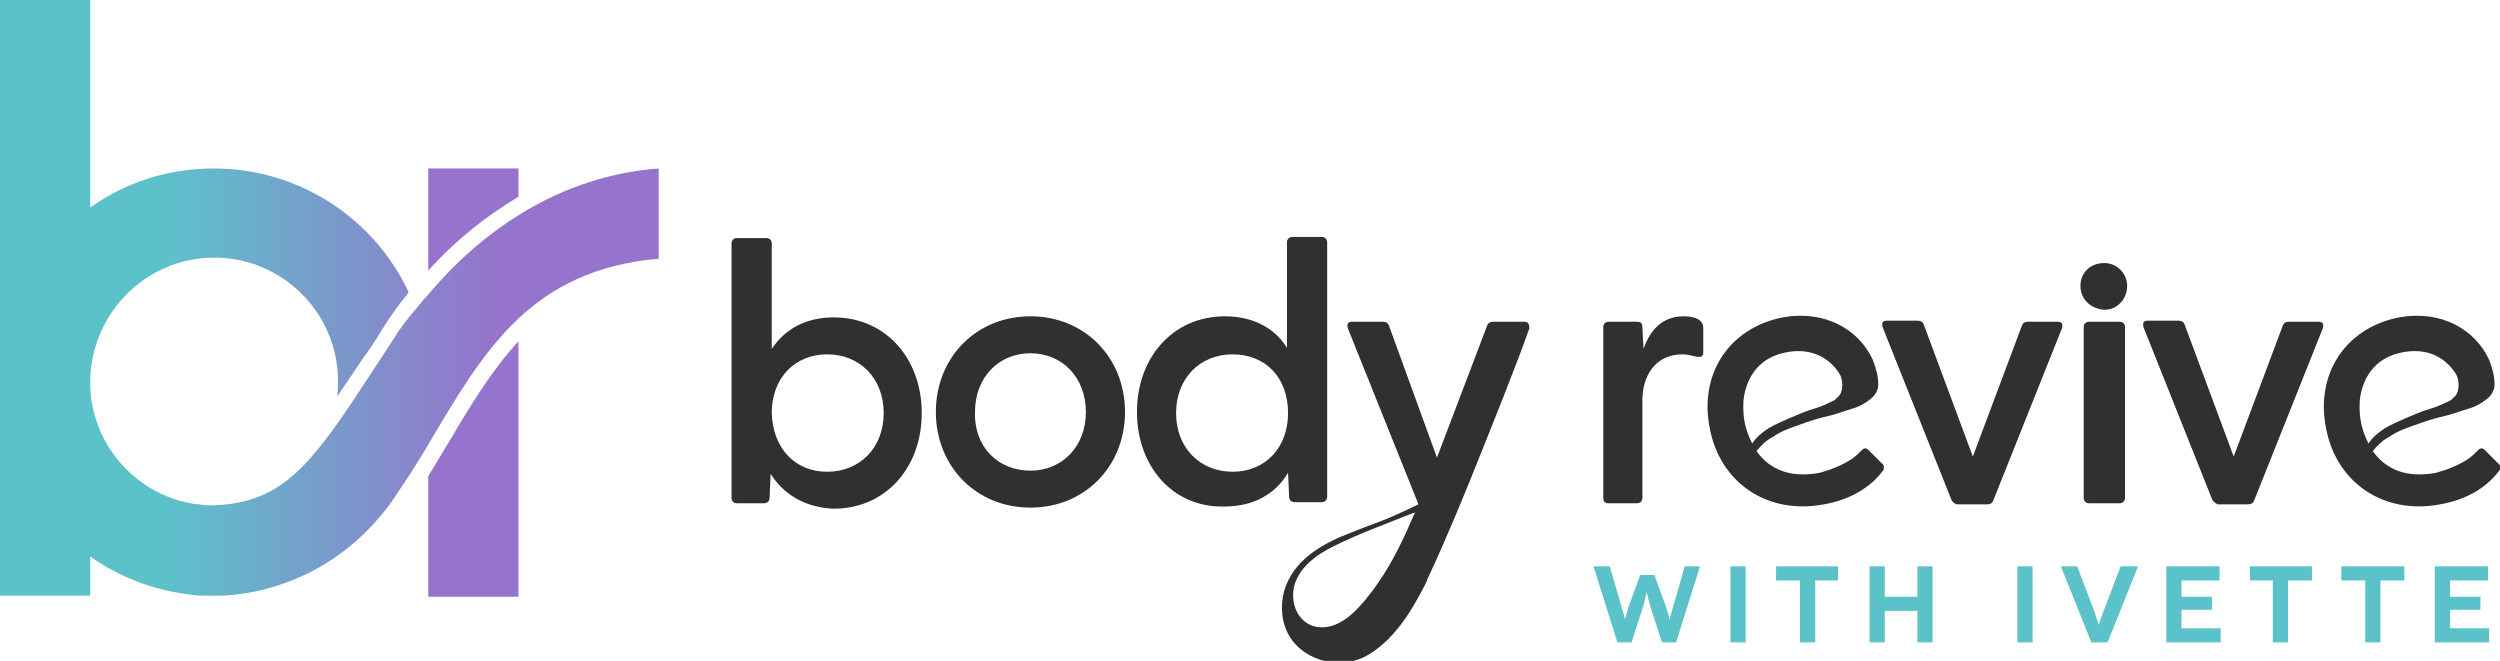
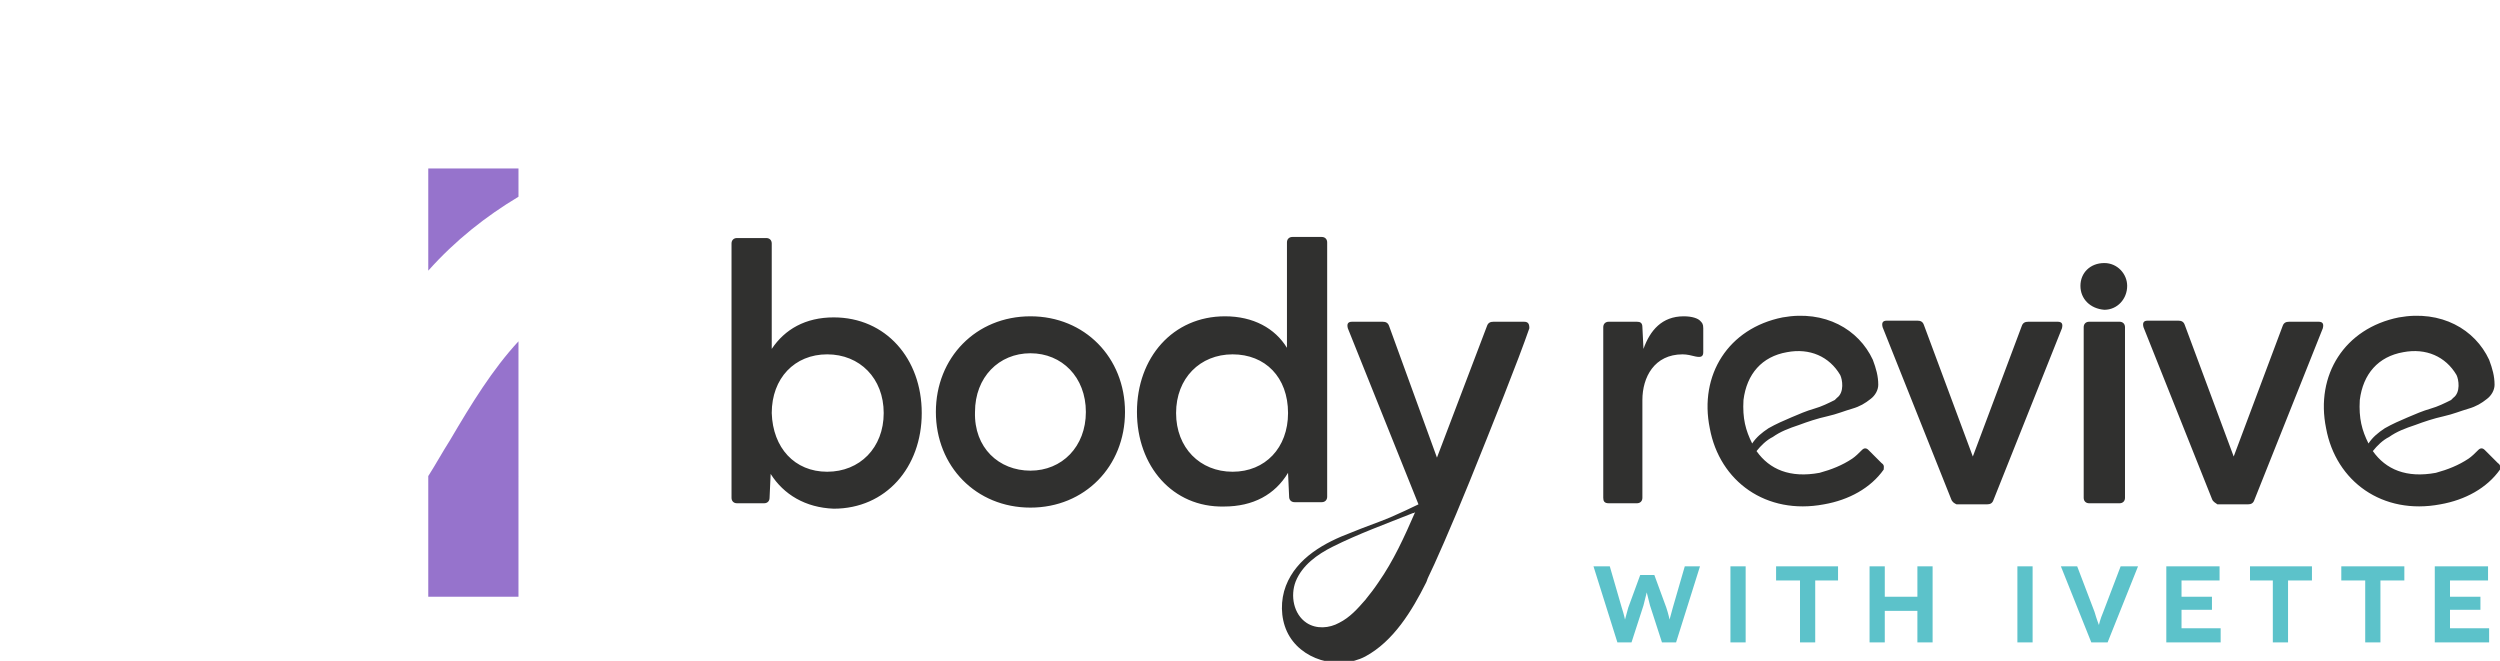
<svg xmlns="http://www.w3.org/2000/svg" version="1.1" id="Layer_1" x="0px" y="0px" viewBox="0 0 230 60.8" style="enable-background:new 0 0 230 60.8;" xml:space="preserve">
  <style type="text/css">
	.st0{fill:#5CC1C9;}
	.st1{fill:url(#SVGID_1_);}
	.st2{fill:#9673CC;}
	.st3{fill:#30302F;}
	.st4{fill:#5CC2CA;}
</style>
  <g>
    <path class="st0" d="M19,54.9C19,54.9,19,54.9,19,54.9L19,54.9C19,54.9,19,54.9,19,54.9z" />
    <path class="st0" d="M19.7,54.9c-0.3,0-0.5,0-0.6,0C19.2,54.9,19.5,54.9,19.7,54.9z" />
    <path class="st0" d="M19,54.9C19,54.9,19,54.9,19,54.9L19,54.9C19,54.9,19,54.9,19,54.9z" />
    <linearGradient id="SVGID_1_" gradientUnits="userSpaceOnUse" x1="0" y1="27.438" x2="60.555" y2="27.438">
      <stop offset="0.25" style="stop-color:#5CC2CA" />
      <stop offset="0.75" style="stop-color:#9673CC" />
    </linearGradient>
-     <path class="st1" d="M60.6,15.5v8.3c-5.8,0.5-9.8,2.6-12.9,5.5c-3.4,3.2-5.8,7.4-8.3,11.6c-1,1.7-2.1,3.4-3.2,5   c-0.1,0.1-0.1,0.2-0.2,0.3c-5.3,7.3-12.6,8.5-15.6,8.6c-0.2,0-0.4,0-0.7,0h0c-0.2,0-0.4,0-0.6,0c0,0-0.1,0-0.1,0   c-0.5,0-1,0-1.5-0.1c-3.4-0.4-6.5-1.6-9.2-3.5v3.6H0V0h8.3v19.1c3.2-2.3,7.1-3.6,11.4-3.6c7.9,0,14.8,4.7,17.9,11.4   c-0.9,1.1-1.7,2.2-2.5,3.5c-0.6,1-1.2,1.9-1.8,2.7c-0.8,1.2-1.6,2.4-2.3,3.4c0.1-0.5,0.1-0.9,0.1-1.4c0-6.3-5.1-11.4-11.4-11.4   S8.3,28.9,8.3,35.2c0,5.5,4,10.1,9.2,11.1c0.5,0.1,1,0.1,1.5,0.2v0c4.6,0,7.3-1.6,10.1-5c2.1-2.5,4.2-5.9,7.1-10.3   c0.6-1,1.3-1.9,2-2.7c0.4-0.5,0.8-1,1.2-1.4c2.6-3.1,5.4-5.5,8.3-7.3C52,17.1,56.5,15.8,60.6,15.5z" />
    <path class="st2" d="M39.4,24.9v-9.4h8.3v2.6C44.7,19.9,41.9,22.1,39.4,24.9z M39.4,43.8v11.1h8.3V31.4c-2.4,2.6-4.3,5.7-6.3,9.1   C40.7,41.6,40.1,42.7,39.4,43.8z" />
  </g>
  <path class="st3" d="M70.9,43.6l-0.1,2.2c0,0.3-0.2,0.5-0.5,0.5h-2.5c-0.3,0-0.5-0.2-0.5-0.5V22.4c0-0.3,0.2-0.5,0.5-0.5h2.7  c0.3,0,0.5,0.2,0.5,0.5v9.7c1.2-1.8,3.1-2.9,5.7-2.9c4.8,0,8.1,3.8,8.1,8.8c0,5-3.3,8.8-8.1,8.8C74.1,46.7,72.1,45.5,70.9,43.6z   M76.1,43.4c3,0,5.2-2.2,5.2-5.4c0-3.2-2.2-5.4-5.2-5.4c-3,0-5.1,2.2-5.1,5.4C71.1,41.2,73.1,43.4,76.1,43.4z M86.1,37.9  c0-5,3.7-8.8,8.7-8.8c5,0,8.7,3.8,8.7,8.8s-3.7,8.8-8.7,8.8C89.8,46.7,86.1,42.9,86.1,37.9z M94.8,43.3c2.9,0,5.1-2.2,5.1-5.4  c0-3.2-2.2-5.4-5.1-5.4c-2.9,0-5.1,2.2-5.1,5.4C89.6,41.2,91.9,43.3,94.8,43.3z M104.6,37.9c0-5,3.3-8.8,8.1-8.8  c2.6,0,4.6,1.1,5.7,2.9v-9.7c0-0.3,0.2-0.5,0.5-0.5h2.7c0.3,0,0.5,0.2,0.5,0.5v23.4c0,0.3-0.2,0.5-0.5,0.5h-2.5  c-0.3,0-0.5-0.2-0.5-0.5l-0.1-2.2c-1.2,2-3.2,3.1-5.9,3.1C107.9,46.7,104.6,42.9,104.6,37.9z M113.4,43.4c3,0,5.1-2.2,5.1-5.4  c0-3.3-2.1-5.4-5.1-5.4c-3,0-5.2,2.2-5.2,5.4C108.2,41.2,110.4,43.4,113.4,43.4z M147.5,45.8V30.1c0-0.3,0.2-0.5,0.5-0.5h2.6  c0.3,0,0.5,0.1,0.5,0.5l0.1,2c0.6-1.7,1.7-3,3.7-3c0.8,0,1.3,0.2,1.5,0.4c0.2,0.2,0.3,0.3,0.3,0.7v2.2c0,0.4-0.2,0.5-0.7,0.4  c-0.4-0.1-0.8-0.2-1.2-0.2c-2.6,0-3.7,2.1-3.7,4.2v9c0,0.3-0.2,0.5-0.5,0.5H148C147.6,46.3,147.5,46.1,147.5,45.8z M179.5,45.9  l-6.3-15.8c-0.1-0.4,0-0.6,0.4-0.6h2.8c0.3,0,0.5,0.1,0.6,0.4l4.5,12.1L186,30c0.1-0.3,0.3-0.4,0.6-0.4h2.7c0.4,0,0.5,0.2,0.4,0.6  l-6.3,15.8c-0.1,0.3-0.3,0.4-0.6,0.4h-2.8C179.8,46.3,179.6,46.2,179.5,45.9z M191.4,26.3c0-1.2,0.9-2.1,2.2-2.1  c1.2,0,2.1,1,2.1,2.1c0,1.2-0.9,2.2-2.1,2.2C192.3,28.4,191.4,27.5,191.4,26.3z M191.7,30.1c0-0.3,0.2-0.5,0.5-0.5h2.8  c0.3,0,0.5,0.2,0.5,0.5v15.7c0,0.3-0.2,0.5-0.5,0.5h-2.8c-0.3,0-0.5-0.2-0.5-0.5V30.1z M203.5,45.9l-6.3-15.8  c-0.1-0.4,0-0.6,0.4-0.6h2.8c0.3,0,0.5,0.1,0.6,0.4l4.5,12.1L210,30c0.1-0.3,0.3-0.4,0.6-0.4h2.7c0.4,0,0.5,0.2,0.4,0.6l-6.3,15.8  c-0.1,0.3-0.3,0.4-0.6,0.4h-2.8C203.9,46.3,203.6,46.2,203.5,45.9z M140.2,29.6h-2.8c-0.3,0-0.5,0.1-0.6,0.4l-4.6,12.1L127.8,30  c-0.1-0.3-0.3-0.4-0.6-0.4h-2.8c-0.4,0-0.5,0.2-0.4,0.6l6.5,16.2c-0.8,0.4-1.7,0.8-2.6,1.2c-1.2,0.5-2.4,0.9-3.6,1.4  c-2.4,0.9-5,2.3-6,4.9c-0.5,1.3-0.5,2.9,0.1,4.2c1.2,2.6,4.7,3.6,7.2,2.3c2.6-1.4,4.3-4.2,5.6-6.8c0.1-0.2,0.1-0.3,0.2-0.5  c0.5-1,2.1-4.6,3.8-8.8c2.1-5.2,4.5-11.2,5.5-14.1C140.7,29.8,140.6,29.6,140.2,29.6z M126.8,53.6c-0.4,0.6-0.8,1.1-1.2,1.6  c-0.7,0.8-1.4,1.6-2.4,2.1c-0.9,0.5-2.1,0.6-3,0c-1.2-0.8-1.5-2.5-1-3.8c0.6-1.5,2-2.5,3.4-3.2c2.4-1.2,4.9-2.1,7.4-3.1  c0.1,0,0.1,0,0.2-0.1C129.2,49.4,128.2,51.6,126.8,53.6z M173.1,42.6l-0.3-0.3h0l-0.9-0.9c-0.2-0.2-0.4-0.2-0.6,0  c-0.3,0.3-0.6,0.6-0.9,0.8c-0.9,0.6-1.9,1-3,1.3c-2.7,0.5-4.6-0.3-5.8-2c0.4-0.5,0.9-1,1.5-1.3c0.7-0.5,1.5-0.8,2.4-1.1  c0.8-0.3,1.7-0.6,2.6-0.8c0.9-0.2,1.6-0.5,2.3-0.7c0.7-0.2,1.2-0.5,1.7-0.9c0.4-0.3,0.7-0.8,0.7-1.3c0-0.8-0.2-1.5-0.5-2.3  c-1.3-2.8-4.4-4.6-8.3-3.9c-5,1-7.7,5.3-6.7,10.2c0.9,4.9,5.2,8,10.5,7c2.3-0.4,4.3-1.5,5.5-3.2C173.3,43,173.4,42.8,173.1,42.6z   M166.9,37.6c-0.7,0.2-1.4,0.5-2.1,0.8c-0.7,0.3-1.4,0.6-2.1,1c-0.6,0.4-1.1,0.8-1.5,1.4c0,0,0,0,0,0c-0.6-1.2-0.9-2.3-0.8-4  c0.3-2.4,1.7-4,4-4.4c2.1-0.4,3.9,0.4,4.9,2.1c0.2,0.4,0.4,1.6-0.3,2.1c-0.1,0.1-0.1,0.1-0.2,0.2C168.2,37.1,167.6,37.4,166.9,37.6z   M229.8,42.6l-0.3-0.3h0l-0.9-0.9c-0.2-0.2-0.4-0.2-0.6,0c-0.3,0.3-0.6,0.6-0.9,0.8c-0.9,0.6-1.9,1-3,1.3c-2.7,0.5-4.6-0.3-5.8-2  c0.4-0.5,0.9-1,1.5-1.3c0.7-0.5,1.5-0.8,2.4-1.1c0.8-0.3,1.7-0.6,2.6-0.8c0.9-0.2,1.6-0.5,2.3-0.7c0.7-0.2,1.2-0.5,1.7-0.9  c0.4-0.3,0.7-0.8,0.7-1.3c0-0.8-0.2-1.5-0.5-2.3c-1.3-2.8-4.4-4.6-8.3-3.9c-5,1-7.7,5.3-6.7,10.2c0.9,4.9,5.2,8,10.5,7  c2.3-0.4,4.3-1.5,5.5-3.2C230,43,230.1,42.8,229.8,42.6z M223.6,37.6c-0.7,0.2-1.4,0.5-2.1,0.8c-0.7,0.3-1.4,0.6-2.1,1  c-0.6,0.4-1.1,0.8-1.5,1.4c0,0,0,0,0,0c-0.6-1.2-0.9-2.3-0.8-4c0.3-2.4,1.7-4,4-4.4c2.1-0.4,3.9,0.4,4.9,2.1  c0.2,0.4,0.4,1.6-0.3,2.1c-0.1,0.1-0.1,0.1-0.2,0.2C224.9,37.1,224.3,37.4,223.6,37.6z" />
  <path class="st4" d="M156.4,52.1l-2.2,7h-1.3l-1.1-3.4c-0.2-0.8-0.3-1.2-0.3-1.2h0c0,0-0.1,0.4-0.3,1.2l-1.1,3.4h-1.3l-2.2-7h1.5  l1.1,3.8c0.2,0.6,0.3,1.1,0.3,1.1h0c0,0,0.1-0.4,0.3-1.1l1.1-3h1.3l1.1,3c0.2,0.6,0.3,1.1,0.3,1.1h0c0,0,0.1-0.4,0.3-1.1l1.1-3.8  H156.4z M159.2,59.1v-7h1.4v7H159.2z M169.1,52.1v1.3H167v5.7h-1.4v-5.7h-2.2v-1.3H169.1z M177.8,52.1v7h-1.4v-2.9h-3v2.9H172v-7  h1.4v2.8h3v-2.8H177.8z M185.6,59.1v-7h1.4v7H185.6z M196.7,52.1l-2.8,7h-1.5l-2.8-7h1.5l1.6,4.2c0.2,0.7,0.4,1.2,0.4,1.2h0  c0,0,0.1-0.5,0.4-1.2l1.6-4.2H196.7z M204.3,57.8v1.3h-5v-7h4.9v1.3h-3.5v1.5h2.8v1.2h-2.8v1.7H204.3z M212.7,52.1v1.3h-2.2v5.7  h-1.4v-5.7H207v-1.3H212.7z M221.2,52.1v1.3H219v5.7h-1.4v-5.7h-2.2v-1.3H221.2z M229,57.8v1.3h-5v-7h4.9v1.3h-3.5v1.5h2.8v1.2h-2.8  v1.7H229z" />
</svg>